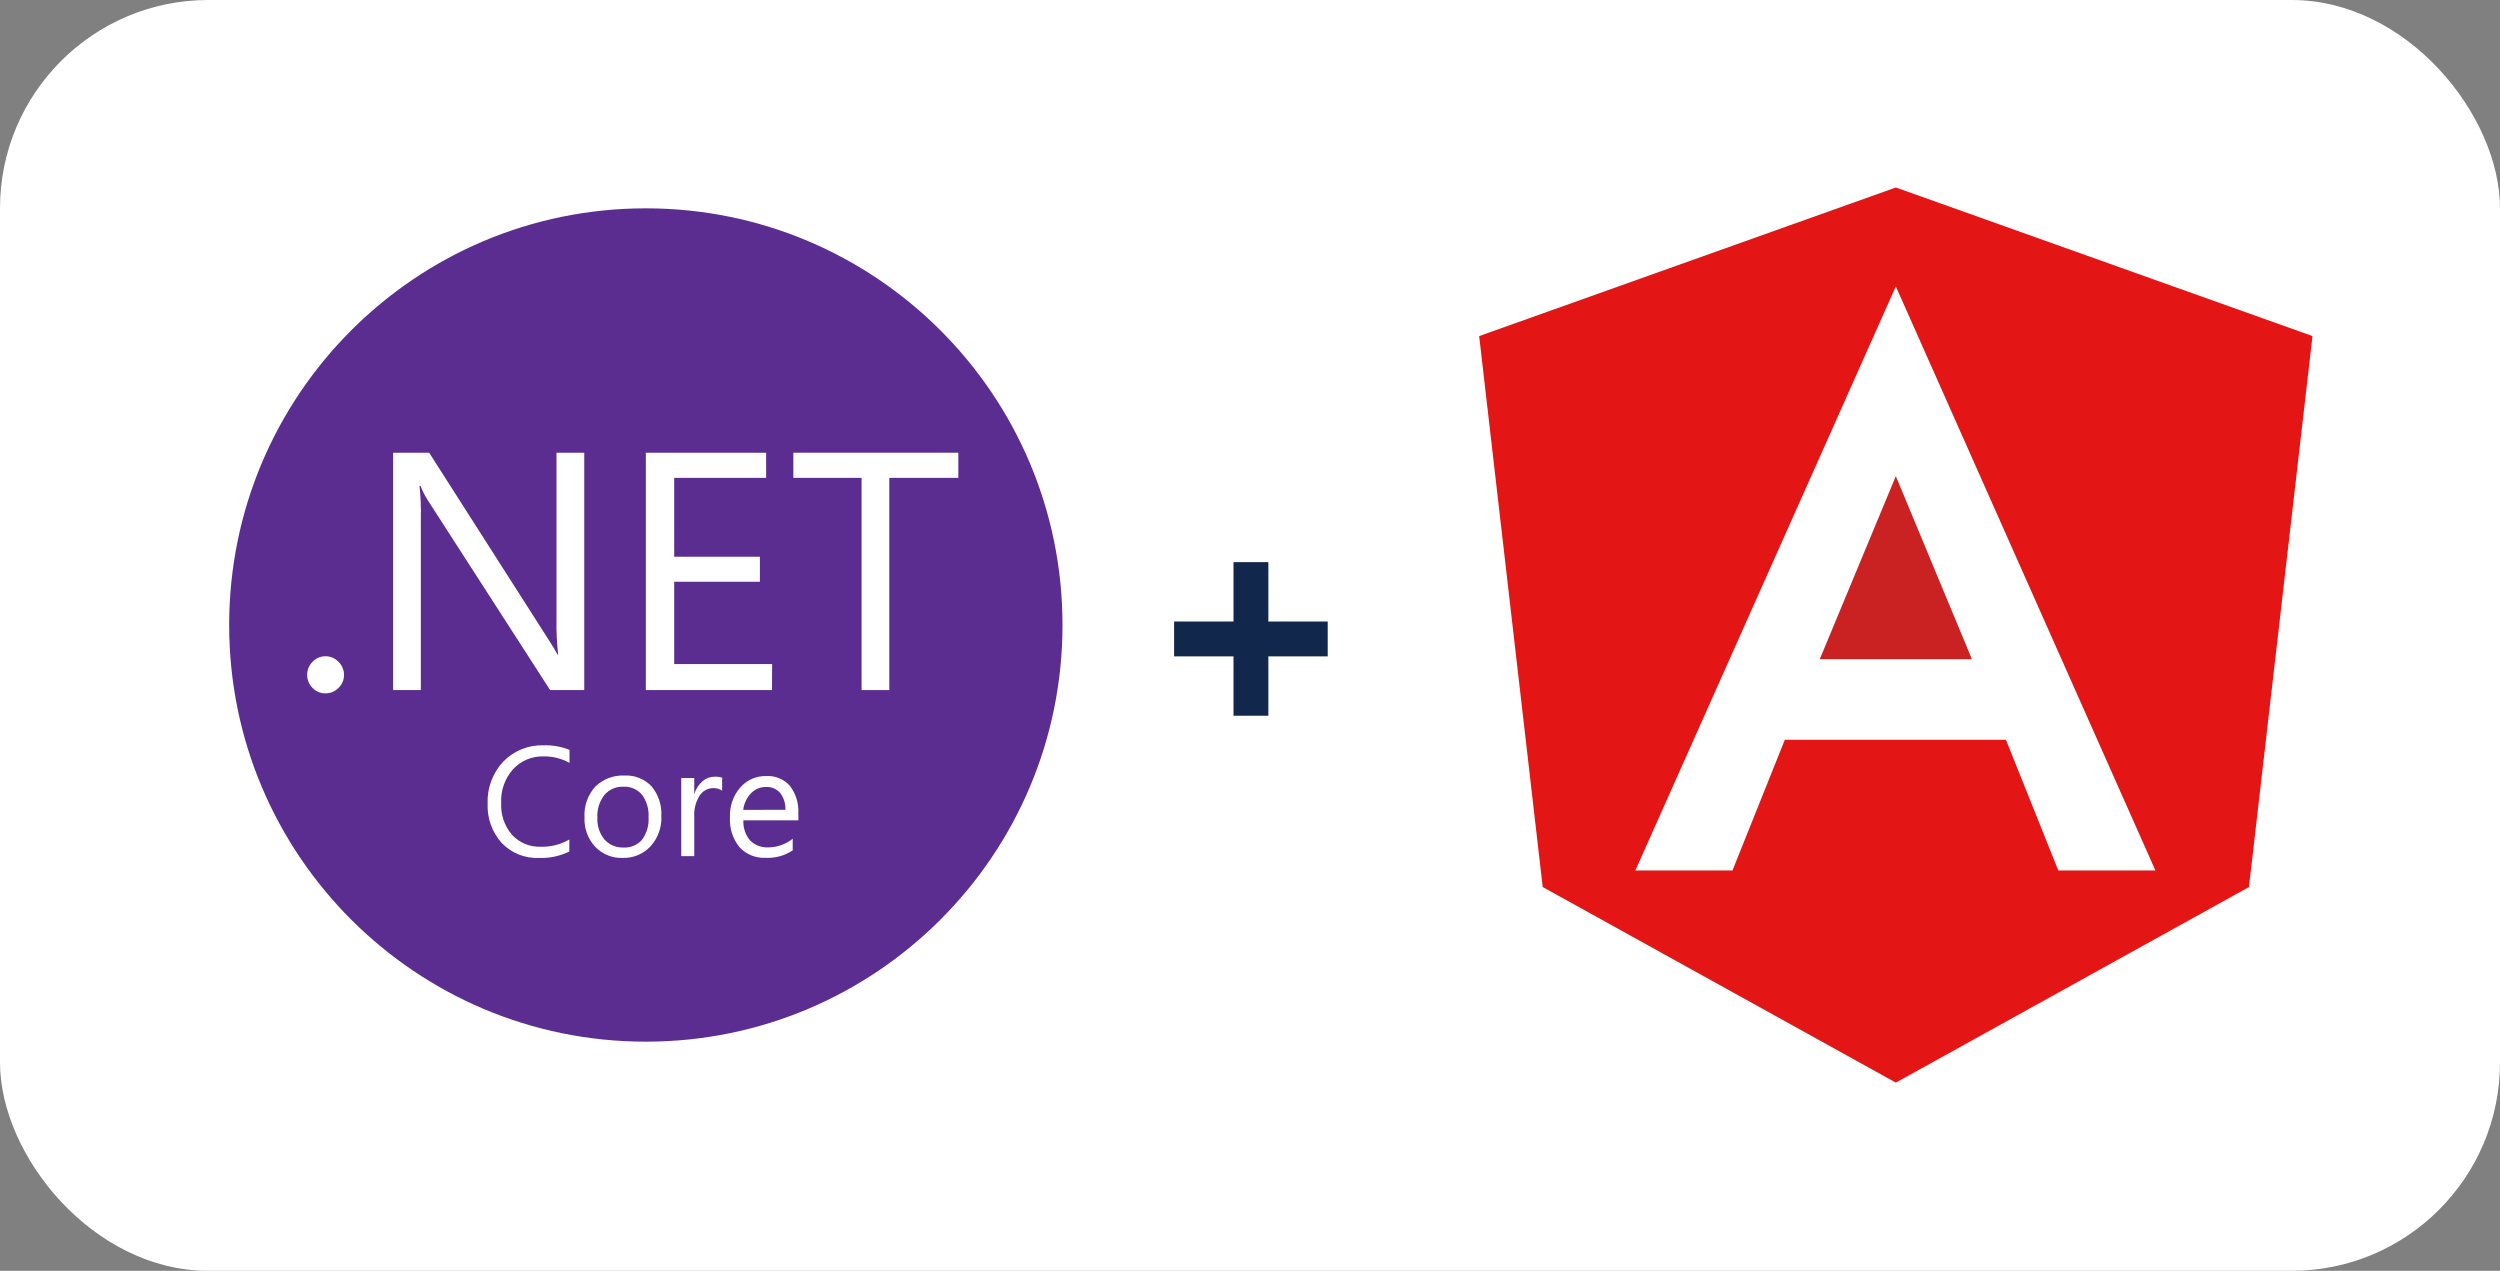
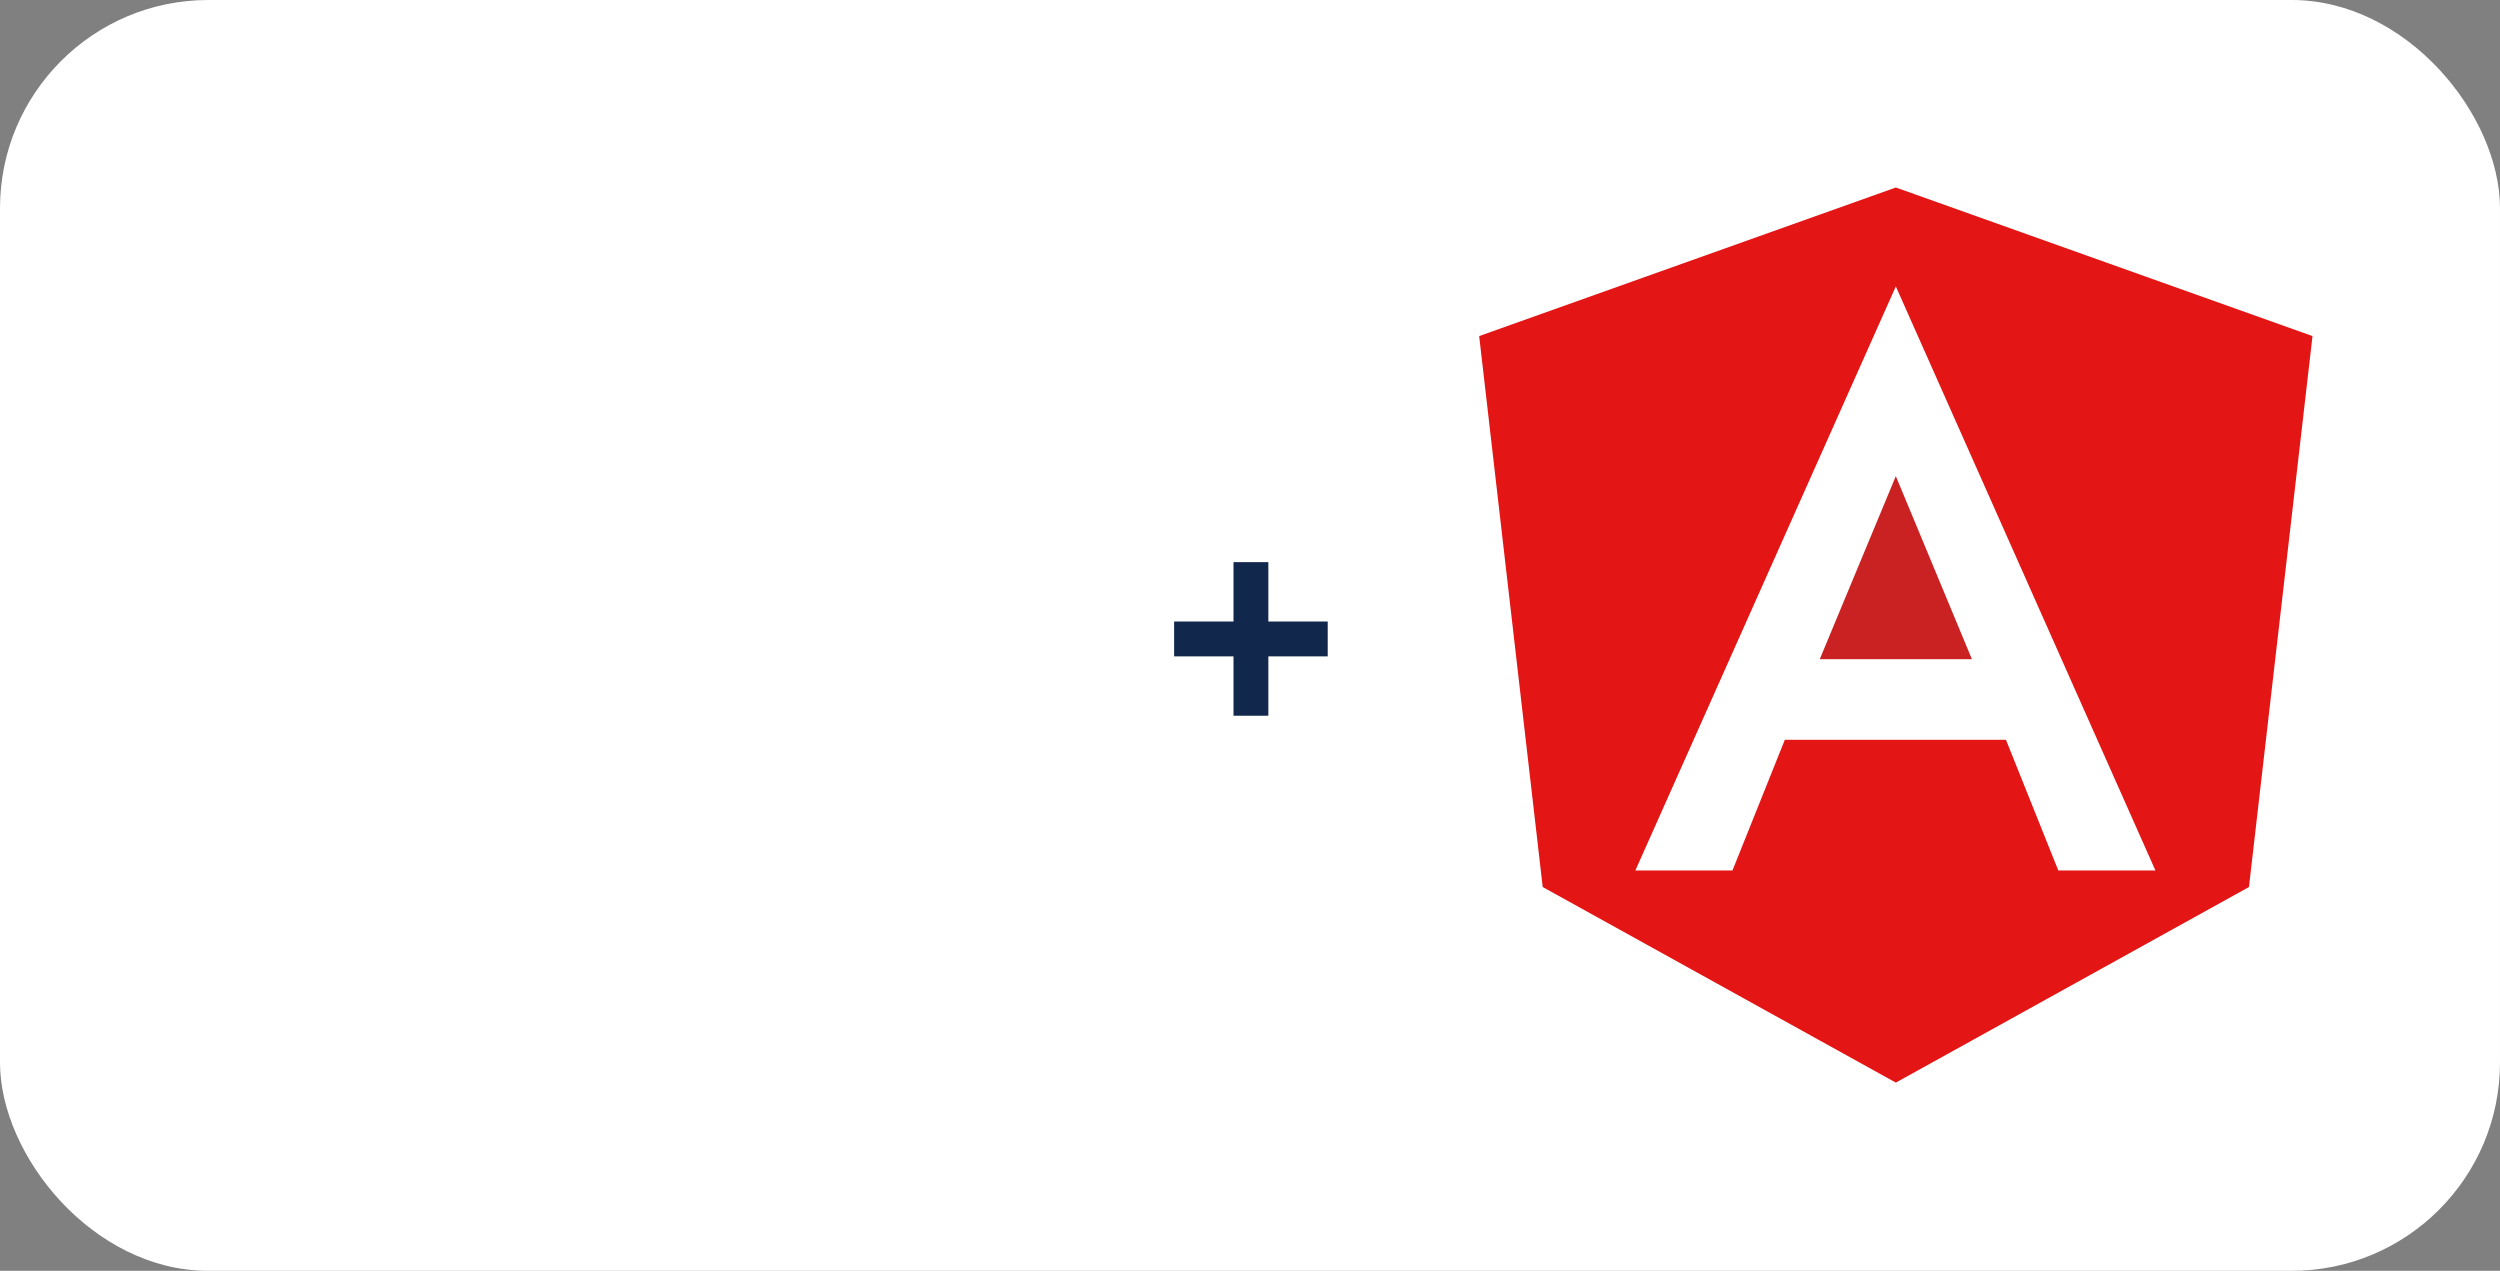
<svg xmlns="http://www.w3.org/2000/svg" width="120" height="61" viewBox="0 0 120 61" fill="none">
  <rect x="0" y="0" width="120" height="61" fill="#808080" stroke="none" />
  <rect width="120" height="61" rx="10" fill="white" />
  <g clip-path="url(#clip0_1495_151)">
-     <path d="M31 50C42.046 50 51 41.046 51 30C51 18.954 42.046 10 31 10C19.954 10 11 18.954 11 30C11 41.046 19.954 50 31 50Z" fill="#5C2D91" />
    <path d="M15.625 33.281C15.508 33.283 15.393 33.261 15.285 33.216C15.177 33.17 15.08 33.103 15 33.019C14.917 32.937 14.852 32.84 14.808 32.732C14.764 32.625 14.742 32.51 14.744 32.394C14.743 32.278 14.765 32.163 14.809 32.056C14.853 31.948 14.918 31.851 15 31.769C15.08 31.683 15.176 31.614 15.284 31.568C15.392 31.522 15.508 31.499 15.625 31.5C15.742 31.5 15.858 31.523 15.965 31.57C16.073 31.616 16.17 31.684 16.25 31.769C16.333 31.85 16.4 31.947 16.445 32.055C16.49 32.162 16.513 32.277 16.512 32.394C16.514 32.51 16.491 32.626 16.446 32.733C16.401 32.841 16.334 32.938 16.25 33.019C16.169 33.102 16.072 33.169 15.964 33.214C15.857 33.259 15.742 33.282 15.625 33.281Z" fill="white" />
    <path d="M28.044 33.124H26.406L20.55 24.037C20.404 23.813 20.282 23.574 20.187 23.324H20.137C20.193 23.843 20.214 24.365 20.2 24.887V33.124H18.869V21.73H20.6L26.3 30.655C26.537 31.026 26.692 31.28 26.762 31.418H26.794C26.728 30.862 26.701 30.302 26.712 29.743V21.73H28.044V33.124Z" fill="white" />
    <path d="M37.056 33.124H31V21.73H36.775V22.937H32.362V26.724H36.475V27.924H32.362V31.874H37.062L37.056 33.124Z" fill="white" />
    <path d="M46 22.937H42.687V33.124H41.356V22.937H38.081V21.73H46V22.937Z" fill="white" />
-     <path d="M27.325 40.875C26.874 41.094 26.376 41.199 25.875 41.181C25.542 41.197 25.21 41.14 24.9 41.016C24.591 40.892 24.312 40.703 24.081 40.463C23.622 39.949 23.38 39.276 23.406 38.588C23.389 38.215 23.448 37.842 23.578 37.492C23.707 37.142 23.906 36.822 24.162 36.55C24.412 36.295 24.712 36.094 25.043 35.96C25.375 35.827 25.73 35.764 26.087 35.775C26.515 35.761 26.94 35.835 27.337 35.994V36.619C26.955 36.407 26.524 36.3 26.087 36.306C25.812 36.299 25.538 36.351 25.285 36.458C25.031 36.566 24.804 36.728 24.619 36.931C24.229 37.376 24.027 37.954 24.056 38.544C24.027 39.103 24.215 39.652 24.581 40.075C24.757 40.264 24.971 40.413 25.209 40.511C25.448 40.609 25.705 40.654 25.962 40.644C26.442 40.657 26.916 40.535 27.331 40.294L27.325 40.875Z" fill="white" />
    <path d="M29.881 41.181C29.632 41.189 29.385 41.144 29.155 41.048C28.925 40.952 28.719 40.808 28.55 40.625C28.208 40.244 28.031 39.743 28.056 39.231C28.041 38.963 28.078 38.695 28.167 38.442C28.256 38.188 28.395 37.956 28.575 37.756C28.759 37.577 28.977 37.438 29.217 37.346C29.456 37.255 29.712 37.214 29.969 37.225C30.211 37.212 30.453 37.252 30.679 37.341C30.904 37.431 31.108 37.568 31.275 37.744C31.607 38.144 31.775 38.656 31.744 39.175C31.77 39.702 31.588 40.218 31.237 40.612C31.065 40.799 30.855 40.946 30.621 41.044C30.387 41.142 30.135 41.189 29.881 41.181ZM29.925 37.763C29.753 37.755 29.582 37.787 29.424 37.855C29.266 37.923 29.125 38.026 29.012 38.156C28.772 38.466 28.652 38.852 28.675 39.244C28.653 39.624 28.773 39.998 29.012 40.294C29.126 40.422 29.267 40.523 29.425 40.59C29.583 40.657 29.754 40.688 29.925 40.681C30.093 40.691 30.26 40.663 30.415 40.597C30.57 40.532 30.708 40.433 30.819 40.306C31.046 39.996 31.157 39.615 31.131 39.231C31.156 38.846 31.045 38.463 30.819 38.15C30.71 38.021 30.572 37.919 30.417 37.851C30.262 37.784 30.094 37.754 29.925 37.763Z" fill="white" />
-     <path d="M34.663 37.949C34.528 37.861 34.367 37.819 34.206 37.83C34.081 37.835 33.958 37.87 33.849 37.934C33.74 37.997 33.648 38.086 33.581 38.193C33.395 38.487 33.306 38.833 33.325 39.18V41.093H32.7V37.343H33.325V38.124C33.394 37.882 33.531 37.665 33.719 37.499C33.882 37.358 34.091 37.28 34.306 37.28C34.427 37.275 34.548 37.292 34.663 37.33V37.949Z" fill="white" />
+     <path d="M34.663 37.949C34.528 37.861 34.367 37.819 34.206 37.83C34.081 37.835 33.958 37.87 33.849 37.934C33.74 37.997 33.648 38.086 33.581 38.193C33.395 38.487 33.306 38.833 33.325 39.18V41.093H32.7V37.343H33.325V38.124C33.394 37.882 33.531 37.665 33.719 37.499C34.427 37.275 34.548 37.292 34.663 37.33V37.949Z" fill="white" />
    <path d="M38.325 39.375H35.681C35.664 39.725 35.777 40.068 36 40.338C36.116 40.453 36.255 40.543 36.408 40.601C36.561 40.659 36.724 40.685 36.888 40.675C37.311 40.671 37.721 40.523 38.05 40.257V40.819C37.664 41.074 37.206 41.199 36.744 41.175C36.511 41.187 36.278 41.147 36.062 41.059C35.846 40.97 35.652 40.835 35.494 40.663C35.169 40.257 35.006 39.745 35.038 39.225C35.015 38.705 35.192 38.195 35.531 37.8C35.686 37.622 35.878 37.48 36.094 37.385C36.311 37.289 36.545 37.244 36.781 37.25C36.995 37.238 37.208 37.275 37.405 37.357C37.602 37.439 37.778 37.565 37.919 37.725C38.207 38.105 38.349 38.575 38.319 39.05L38.325 39.375ZM37.7 38.869C37.713 38.579 37.624 38.294 37.45 38.063C37.365 37.966 37.258 37.89 37.139 37.84C37.02 37.791 36.892 37.768 36.763 37.775C36.628 37.774 36.495 37.8 36.371 37.853C36.247 37.905 36.136 37.983 36.044 38.081C35.838 38.299 35.709 38.578 35.675 38.875L37.7 38.869Z" fill="white" />
  </g>
  <path d="M87.348 31.642H94.652L91 22.855L87.348 31.642Z" fill="#CA2222" />
  <path d="M91 9L71 16.132L74.05 42.577L91 51.965L107.95 42.577L111 16.132L91 9ZM98.798 41.782L96.285 35.509H85.672L83.159 41.782H78.497L91 13.748L103.46 41.782H98.798Z" fill="#E31515" />
  <path d="M59.208 34.355V26.983H60.881V34.355H59.208ZM56.358 31.506V29.833H63.73V31.506H56.358Z" fill="#11274B" />
  <defs>
    <clipPath id="clip0_1495_151">
      <rect width="40" height="40" fill="white" transform="translate(11 10)" />
    </clipPath>
  </defs>
</svg>